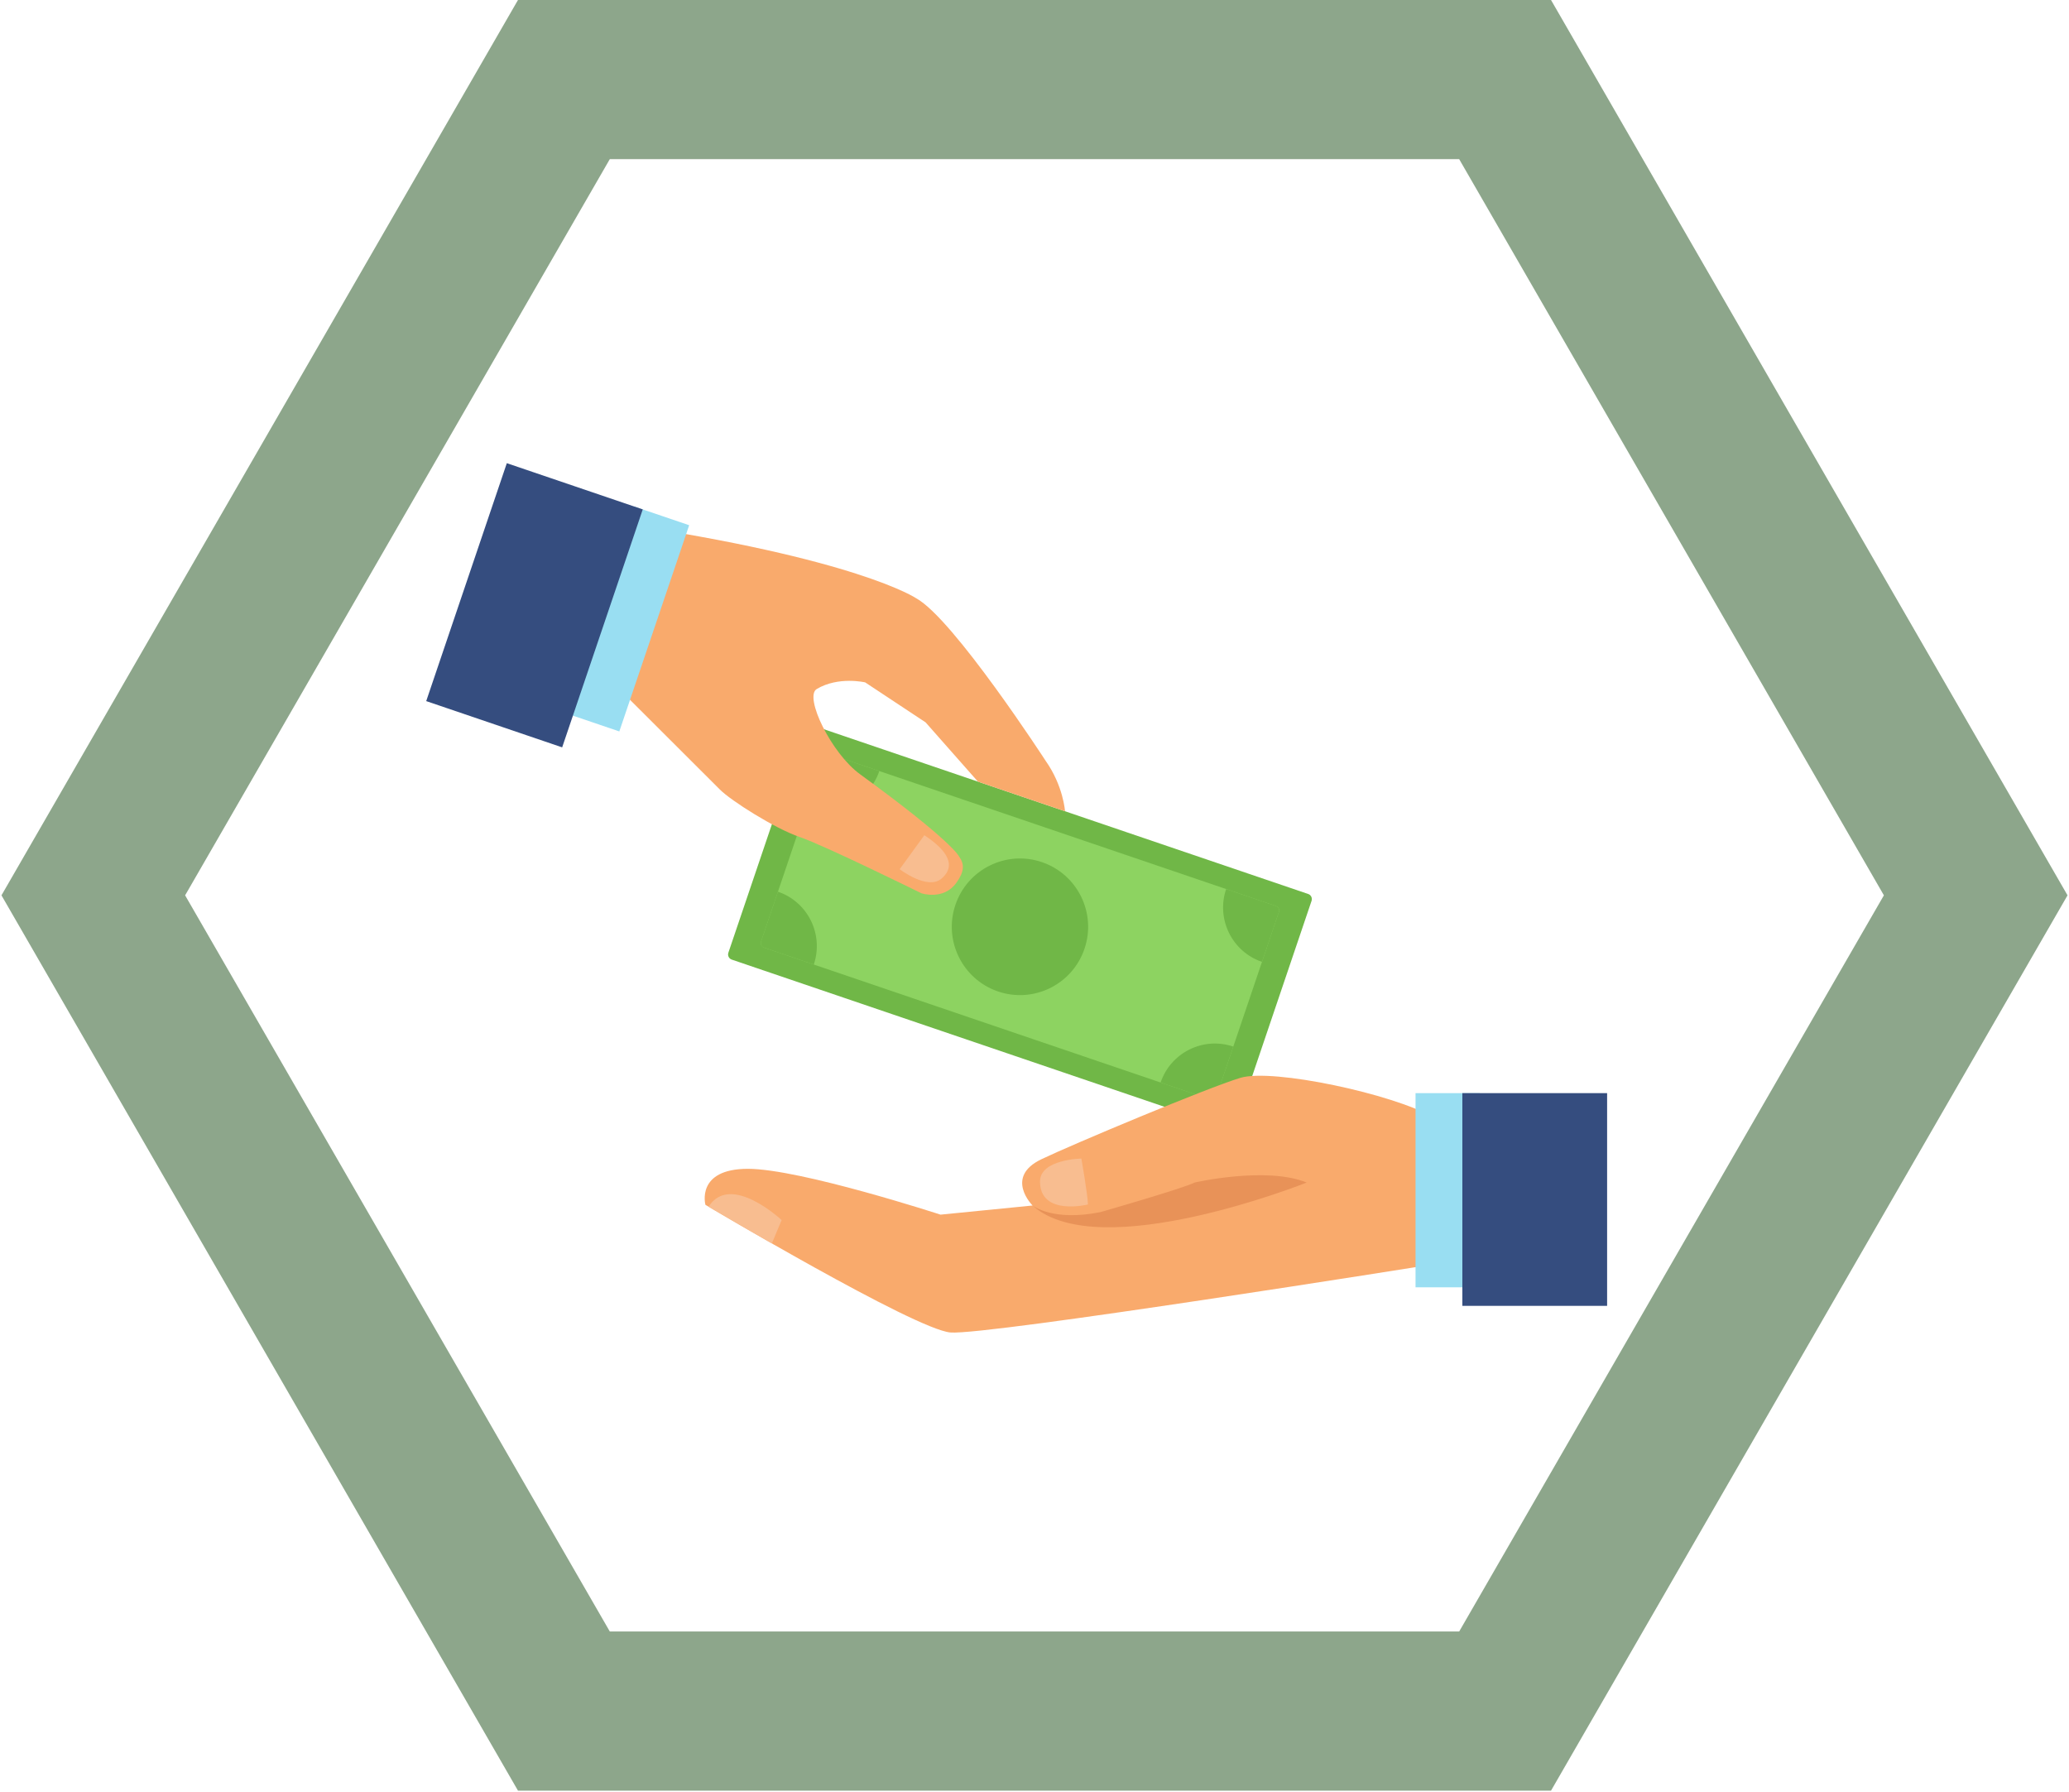
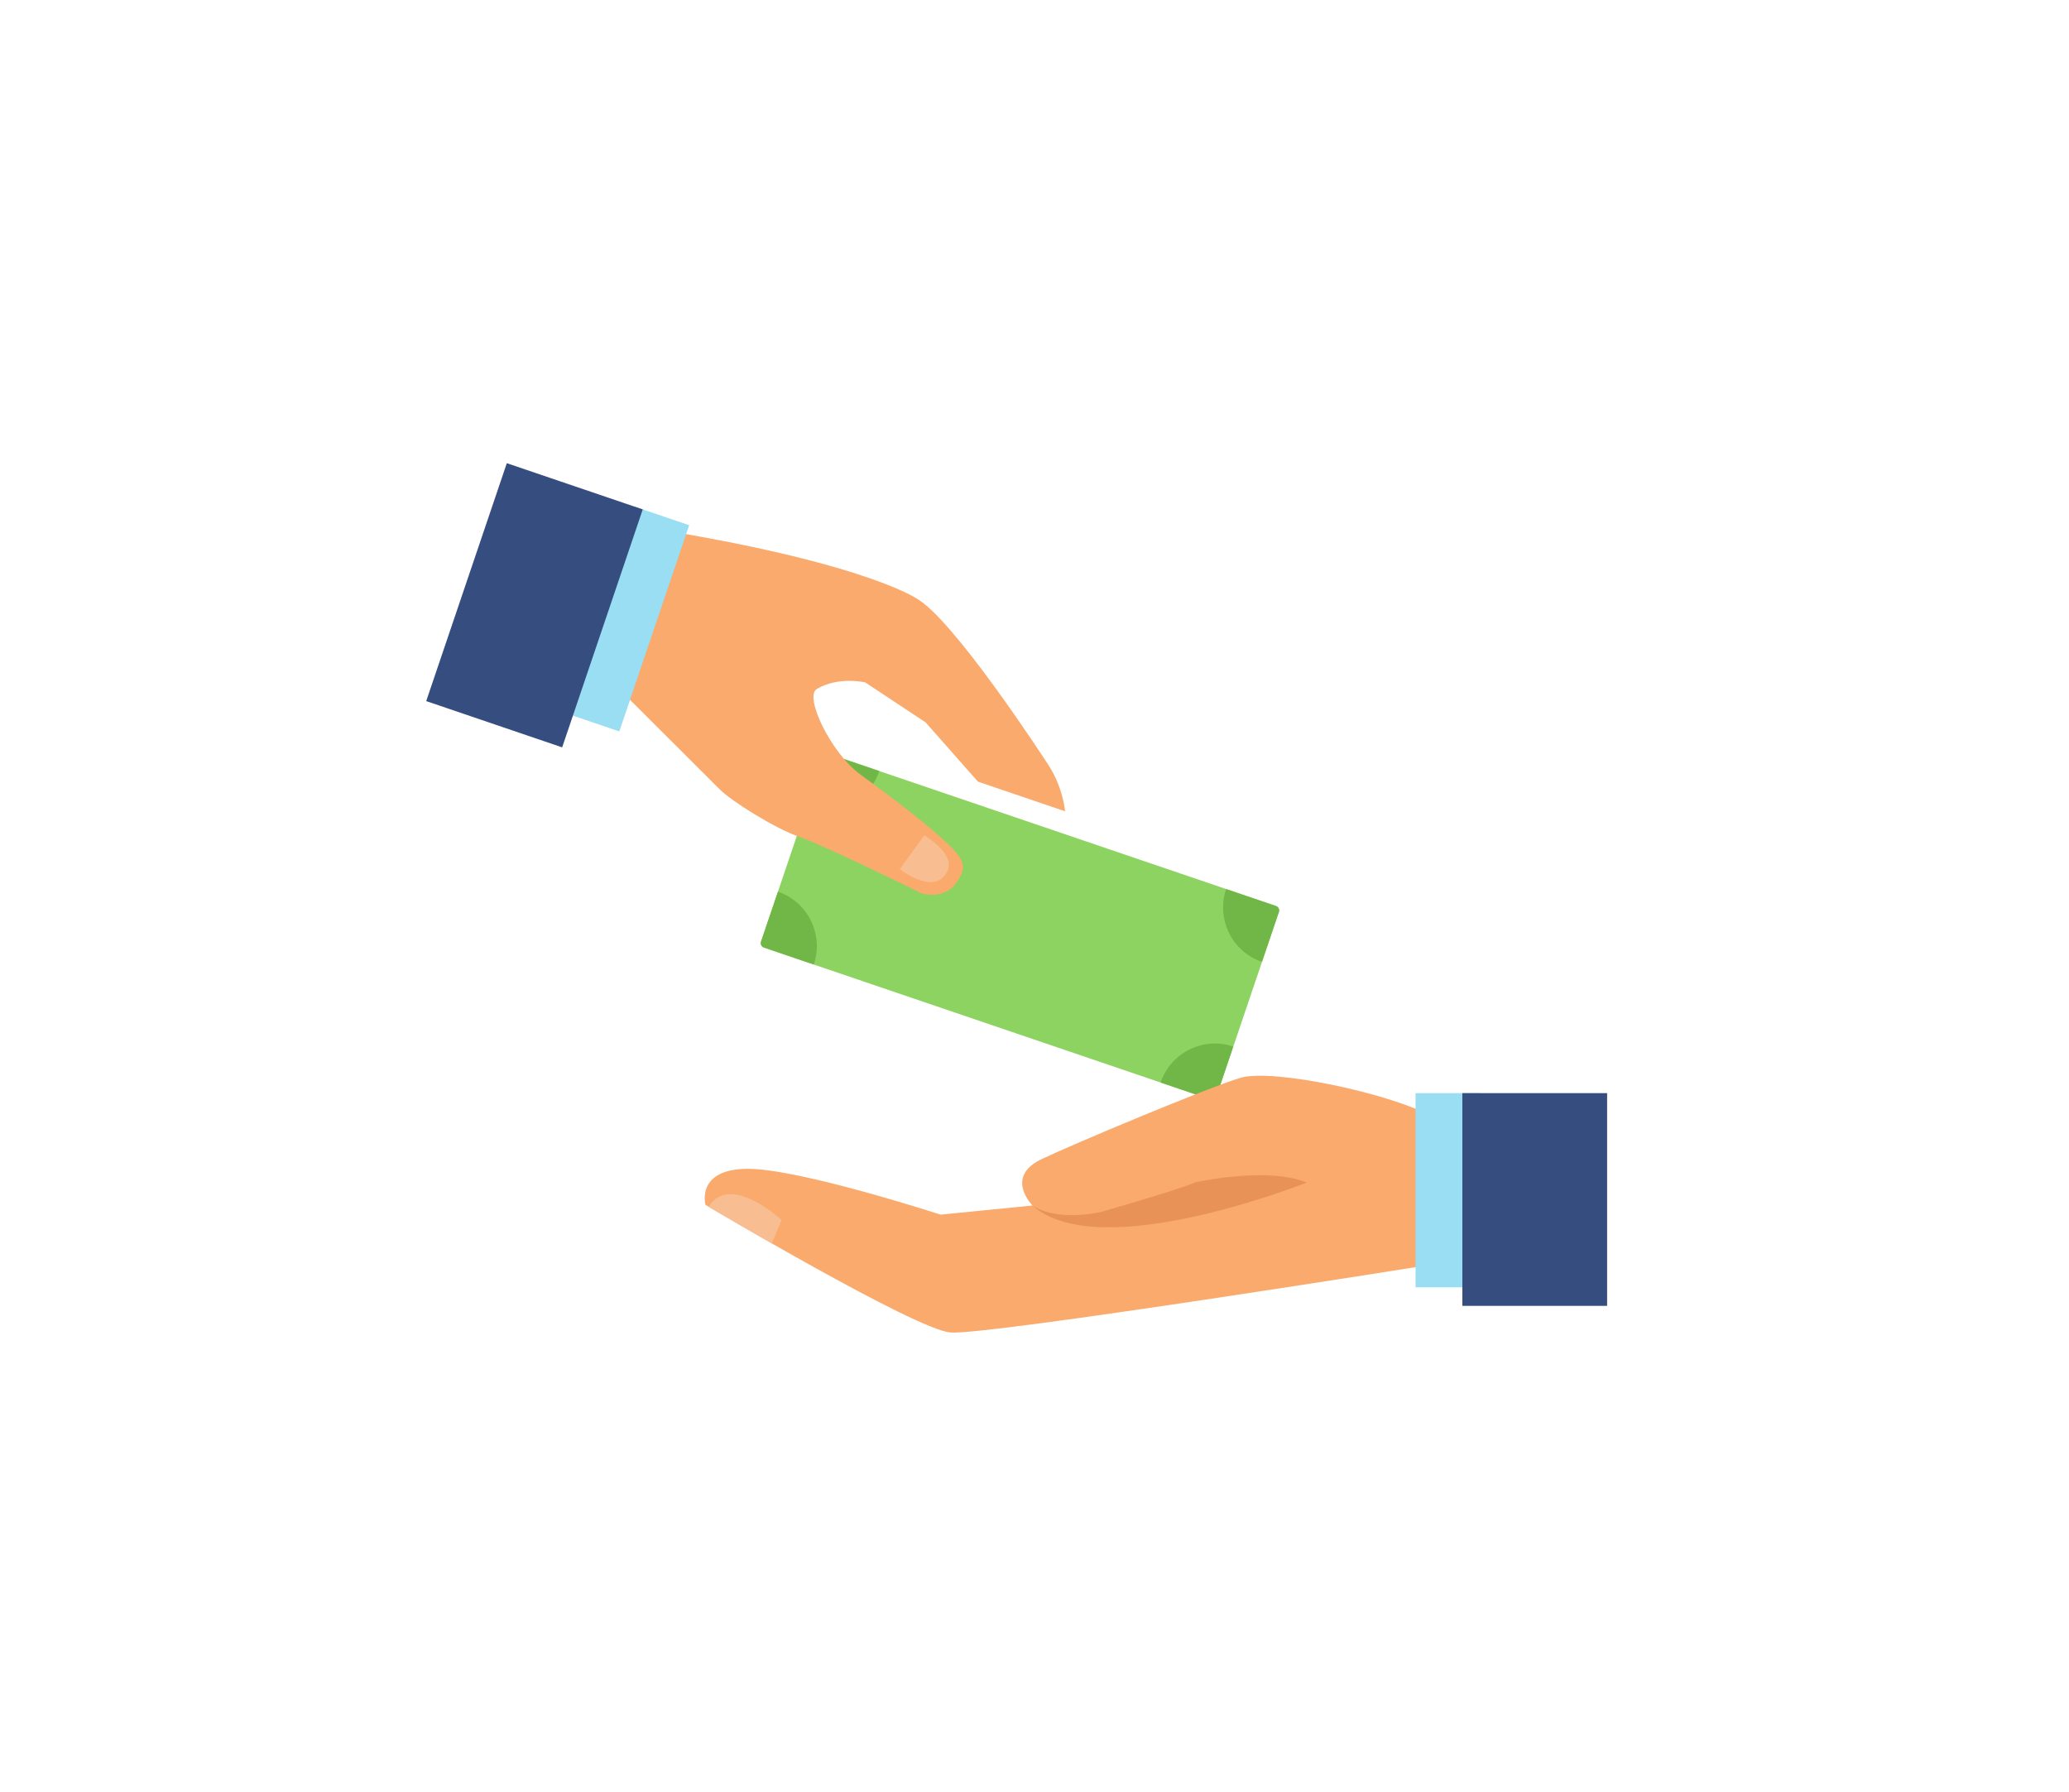
<svg xmlns="http://www.w3.org/2000/svg" width="500" zoomAndPan="magnify" viewBox="0 0 375 324.75" height="433" preserveAspectRatio="xMidYMid meet" version="1.0">
  <defs>
    <clipPath id="468446033c">
-       <path d="M 0.145 0 L 374.855 0 L 374.855 324.5 L 0.145 324.5 Z M 0.145 0 " clip-rule="nonzero" />
-     </clipPath>
+       </clipPath>
    <clipPath id="2ba7e9458e">
      <path d="M 77.098 83.934 L 117 83.934 L 117 136 L 77.098 136 Z M 77.098 83.934 " clip-rule="nonzero" />
    </clipPath>
    <clipPath id="0cea5964bd">
      <path d="M 265 198 L 291.434 198 L 291.434 237 L 265 237 Z M 265 198 " clip-rule="nonzero" />
    </clipPath>
  </defs>
  <g clip-path="url(#468446033c)">
    <path fill="#8da68b" d="M 93.883 324.508 L 281.117 324.508 L 374.734 162.254 L 281.117 0 L 93.883 0 L 0.266 162.254 Z M 110.523 28.844 L 264.473 28.844 L 264.93 29.637 L 341.449 162.254 L 340.992 163.043 L 264.473 295.664 L 110.523 295.664 L 110.07 294.875 L 33.551 162.254 L 34.008 161.465 Z M 110.523 28.844 " fill-opacity="1" fill-rule="nonzero" />
  </g>
-   <path fill="#70b747" d="M 223.941 203.918 C 223.766 204.438 223.203 204.711 222.691 204.535 L 132.629 173.902 C 132.113 173.727 131.84 173.168 132.016 172.648 L 145.793 131.992 C 145.965 131.473 146.523 131.195 147.039 131.375 L 237.102 162.008 C 237.613 162.18 237.891 162.742 237.715 163.258 L 223.941 203.918 " fill-opacity="1" fill-rule="nonzero" />
  <path fill="#8dd361" d="M 220.453 198.75 C 220.312 199.176 219.816 199.395 219.355 199.238 L 138.496 171.734 C 138.035 171.574 137.777 171.102 137.922 170.676 L 149.277 137.156 C 149.422 136.734 149.91 136.512 150.375 136.672 L 231.234 164.176 C 231.695 164.336 231.953 164.809 231.809 165.23 L 220.453 198.75 " fill-opacity="1" fill-rule="nonzero" />
-   <path fill="#70b747" d="M 196.562 171.934 C 194.371 178.406 187.355 181.875 180.895 179.676 C 174.434 177.477 170.973 170.449 173.168 163.977 C 175.359 157.504 182.375 154.035 188.836 156.234 C 195.297 158.43 198.758 165.461 196.562 171.934 " fill-opacity="1" fill-rule="nonzero" />
  <path fill="#70b747" d="M 149.277 137.156 L 146.199 146.242 C 151.629 148.09 157.527 145.176 159.375 139.734 L 150.375 136.672 C 149.91 136.512 149.422 136.734 149.277 137.156 " fill-opacity="1" fill-rule="nonzero" />
  <path fill="#70b747" d="M 138.43 171.707 L 147.496 174.793 C 149.34 169.352 146.43 163.441 141 161.594 L 137.941 170.609 C 137.789 171.074 138.004 171.562 138.43 171.707 " fill-opacity="1" fill-rule="nonzero" />
  <path fill="#70b747" d="M 231.809 165.23 L 228.73 174.312 C 223.301 172.469 220.391 166.559 222.234 161.117 L 231.234 164.176 C 231.695 164.336 231.953 164.809 231.809 165.23 " fill-opacity="1" fill-rule="nonzero" />
  <path fill="#70b747" d="M 219.426 199.262 L 210.355 196.176 C 212.203 190.734 218.098 187.82 223.527 189.664 L 220.477 198.684 C 220.32 199.145 219.852 199.402 219.426 199.262 " fill-opacity="1" fill-rule="nonzero" />
  <path fill="#f9aa6c" d="M 189.512 137.867 C 189.512 137.867 172.789 112.098 166.059 108.422 C 166.059 108.422 155.379 101.18 111.965 94.809 L 104.418 117.086 C 104.418 117.086 128.469 141.051 130.465 143.07 C 132.461 145.094 140.461 150.164 144.969 151.695 C 149.477 153.23 166.988 161.875 166.988 161.875 C 166.984 161.875 171.043 163.25 173.371 159.938 C 174.754 157.965 174.871 156.664 173.805 155.176 C 173.805 155.176 172.605 152.453 155.867 140.297 C 150.668 136.516 145.695 126.262 148.027 124.867 C 151.957 122.516 156.812 123.664 156.812 123.664 L 167.758 130.906 L 177.246 141.648 L 193.031 147.02 C 193.031 147.02 192.738 142.426 189.512 137.867 " fill-opacity="1" fill-rule="nonzero" />
  <path fill="#f8bd90" d="M 167.535 151.359 L 163.062 157.52 C 163.062 157.52 168.113 161.395 170.652 159.219 C 173.84 156.484 170.719 153.449 167.535 151.359 " fill-opacity="1" fill-rule="nonzero" />
  <path fill="#99def2" d="M 102.332 129.18 L 112.25 132.551 L 124.91 95.18 L 114.992 91.809 L 102.332 129.18 " fill-opacity="1" fill-rule="nonzero" />
  <g clip-path="url(#2ba7e9458e)">
    <path fill="#354d7f" d="M 101.891 135.438 L 77.25 127.055 L 91.859 83.938 L 116.496 92.316 L 101.891 135.438 " fill-opacity="1" fill-rule="nonzero" />
  </g>
  <path fill="#f9aa6c" d="M 172.242 241.473 C 165.734 240.875 127.855 218.34 127.855 218.34 C 127.855 218.34 126.078 211.816 135.551 211.816 C 145.02 211.816 170.469 220.121 170.469 220.121 L 187.152 218.465 C 187.152 218.465 181.988 213.32 188.746 210.082 C 194.305 207.414 218.879 197.113 224.801 195.332 C 230.719 193.555 252.617 198.301 259.719 202.449 L 259.719 229.137 C 259.719 229.137 178.754 242.066 172.242 241.473 " fill-opacity="1" fill-rule="nonzero" />
-   <path fill="#f8bd90" d="M 195.996 209.961 C 195.996 209.961 197.18 216.699 197.18 218.281 C 197.18 218.281 188.492 220.441 188.5 214.109 C 188.504 210.074 195.996 209.961 195.996 209.961 " fill-opacity="1" fill-rule="nonzero" />
  <path fill="#e89258" d="M 187.152 218.465 C 187.152 218.465 190.781 221.43 199.504 219.648 C 199.504 219.648 214.738 215.273 216.512 214.301 C 216.512 214.301 229.535 211.32 236.836 214.301 C 236.836 214.301 199.219 229.336 187.152 218.465 " fill-opacity="1" fill-rule="nonzero" />
  <path fill="#f8bd90" d="M 139.895 225.34 L 141.668 221.105 C 141.668 221.105 132.402 212.406 128.43 218.684 C 129.957 219.586 134.383 222.195 139.895 225.34 " fill-opacity="1" fill-rule="nonzero" />
  <path fill="#99def2" d="M 268.203 233.289 L 256.562 233.289 L 256.562 198.102 L 268.203 198.102 L 268.203 233.289 " fill-opacity="1" fill-rule="nonzero" />
  <g clip-path="url(#0cea5964bd)">
    <path fill="#354d7f" d="M 291.285 236.648 L 265.047 236.648 L 265.047 198.102 L 291.285 198.102 L 291.285 236.648 " fill-opacity="1" fill-rule="nonzero" />
  </g>
</svg>